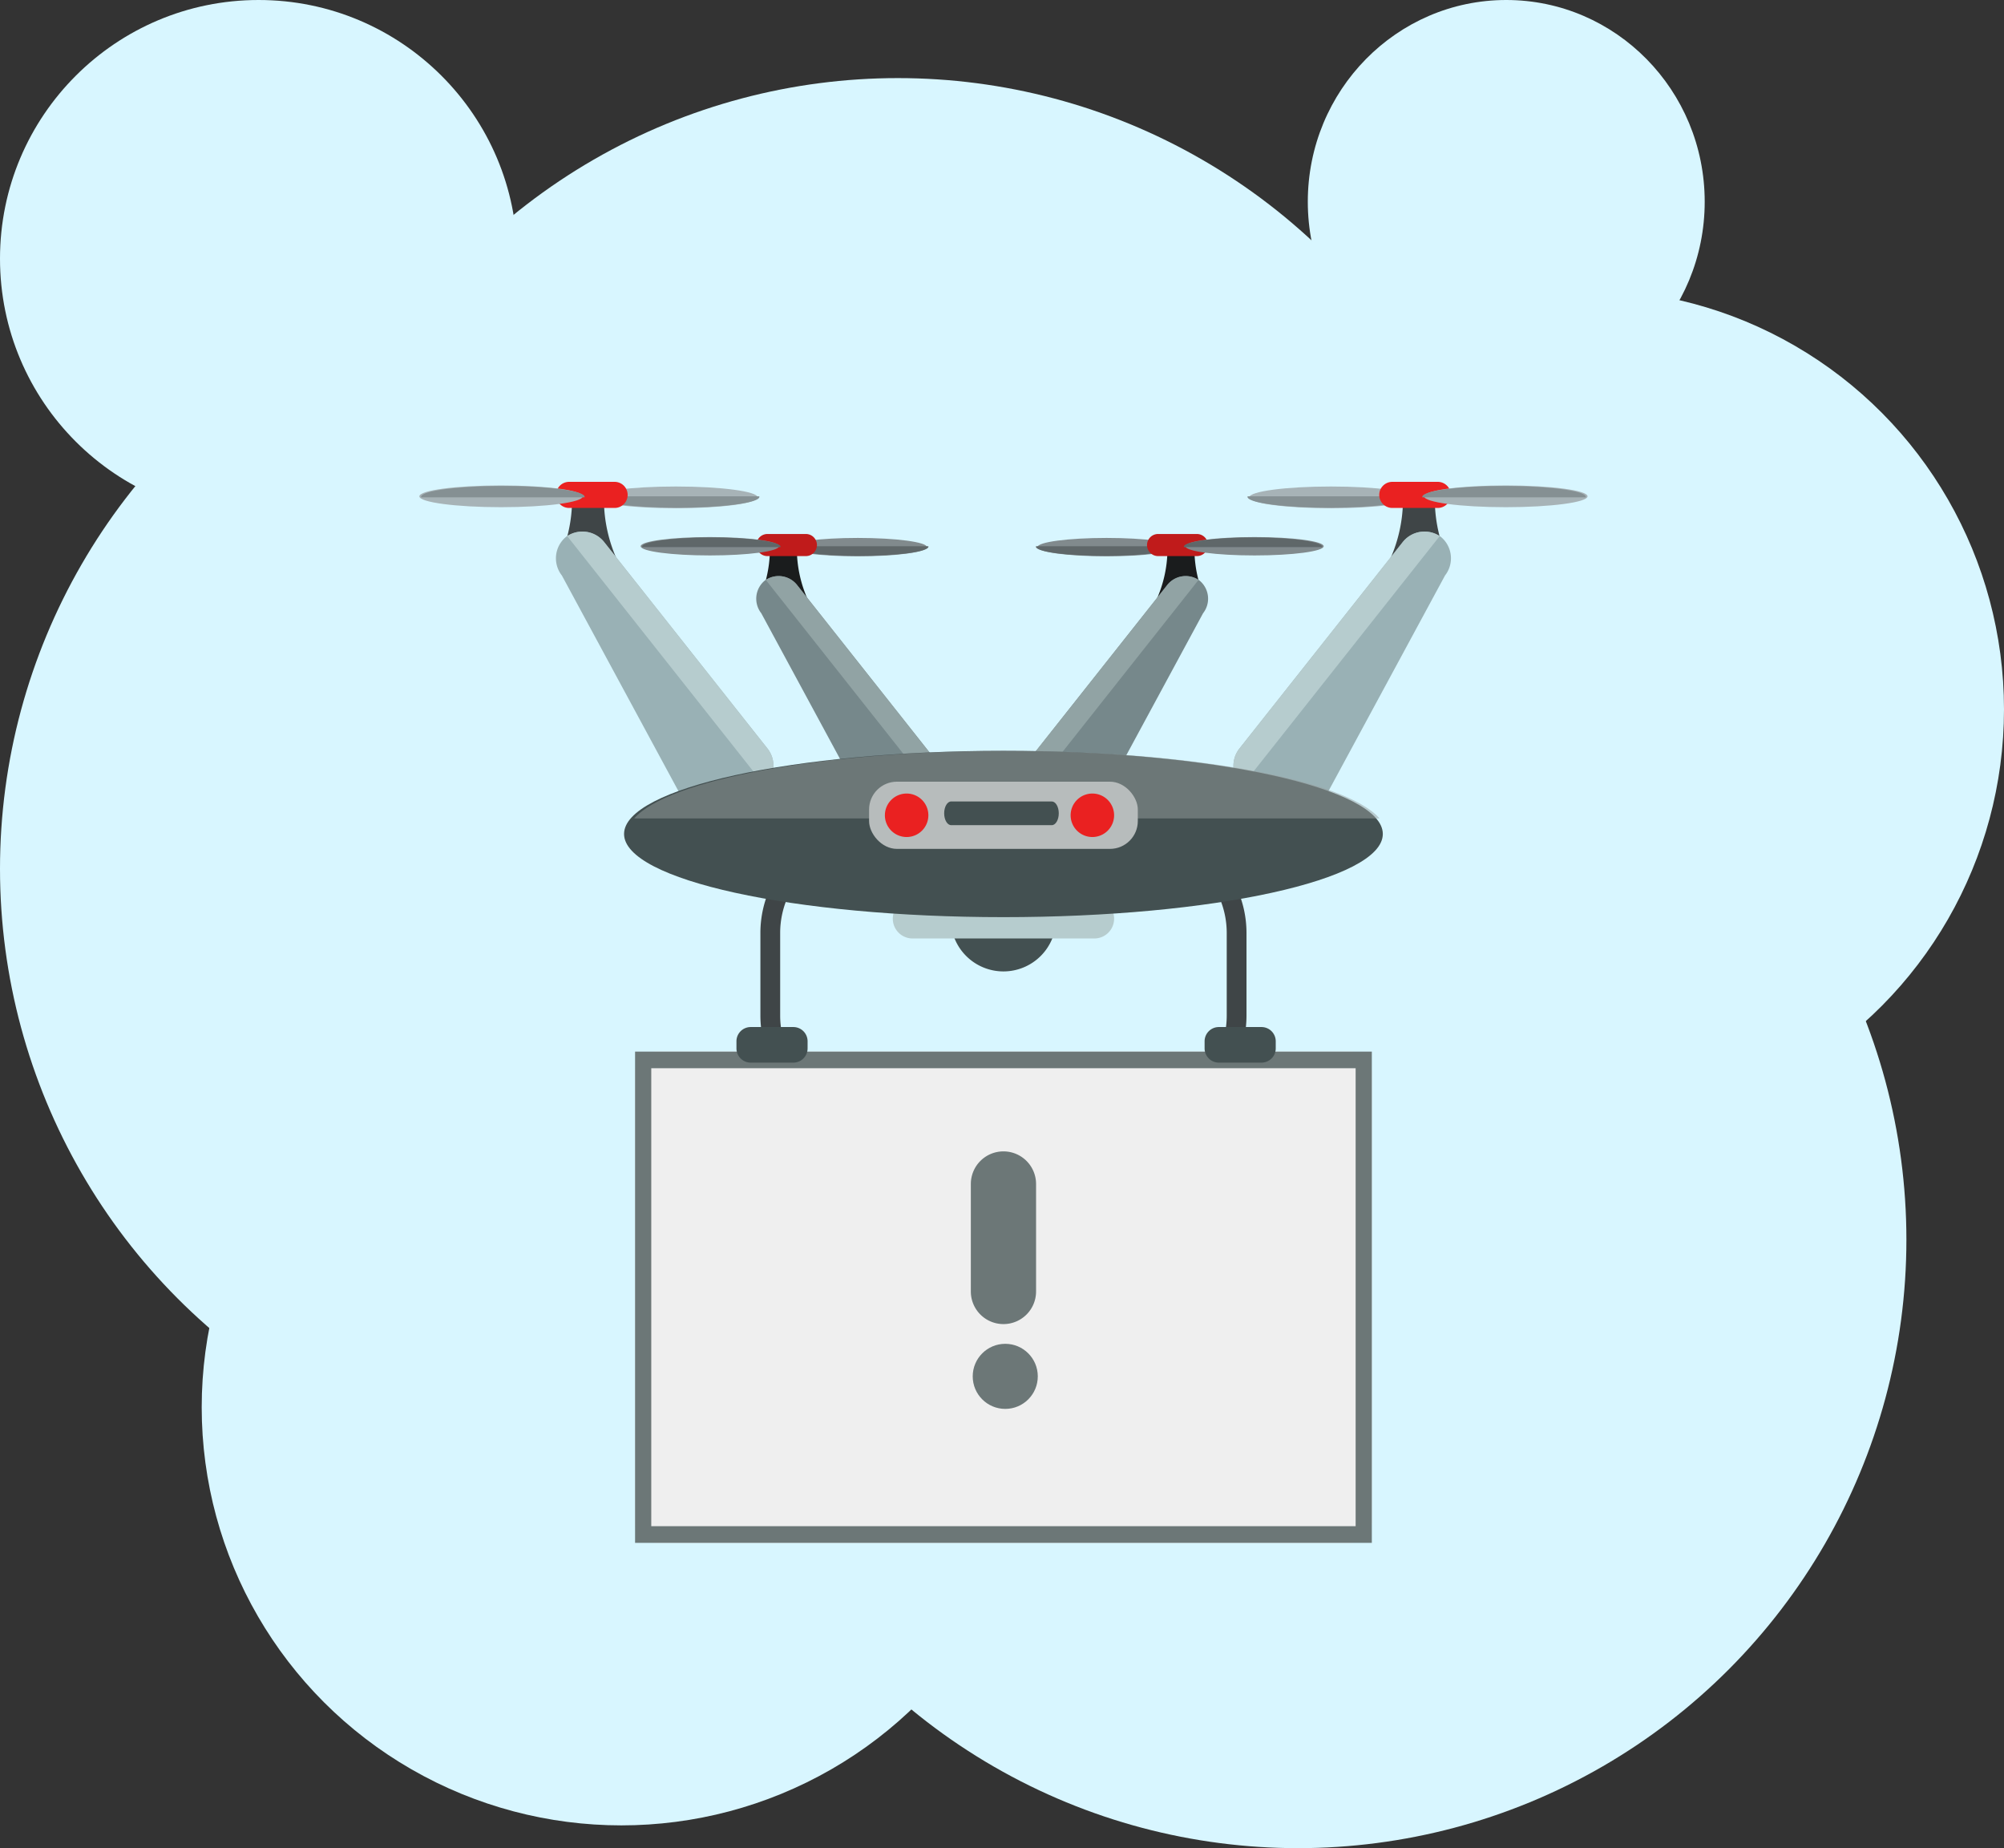
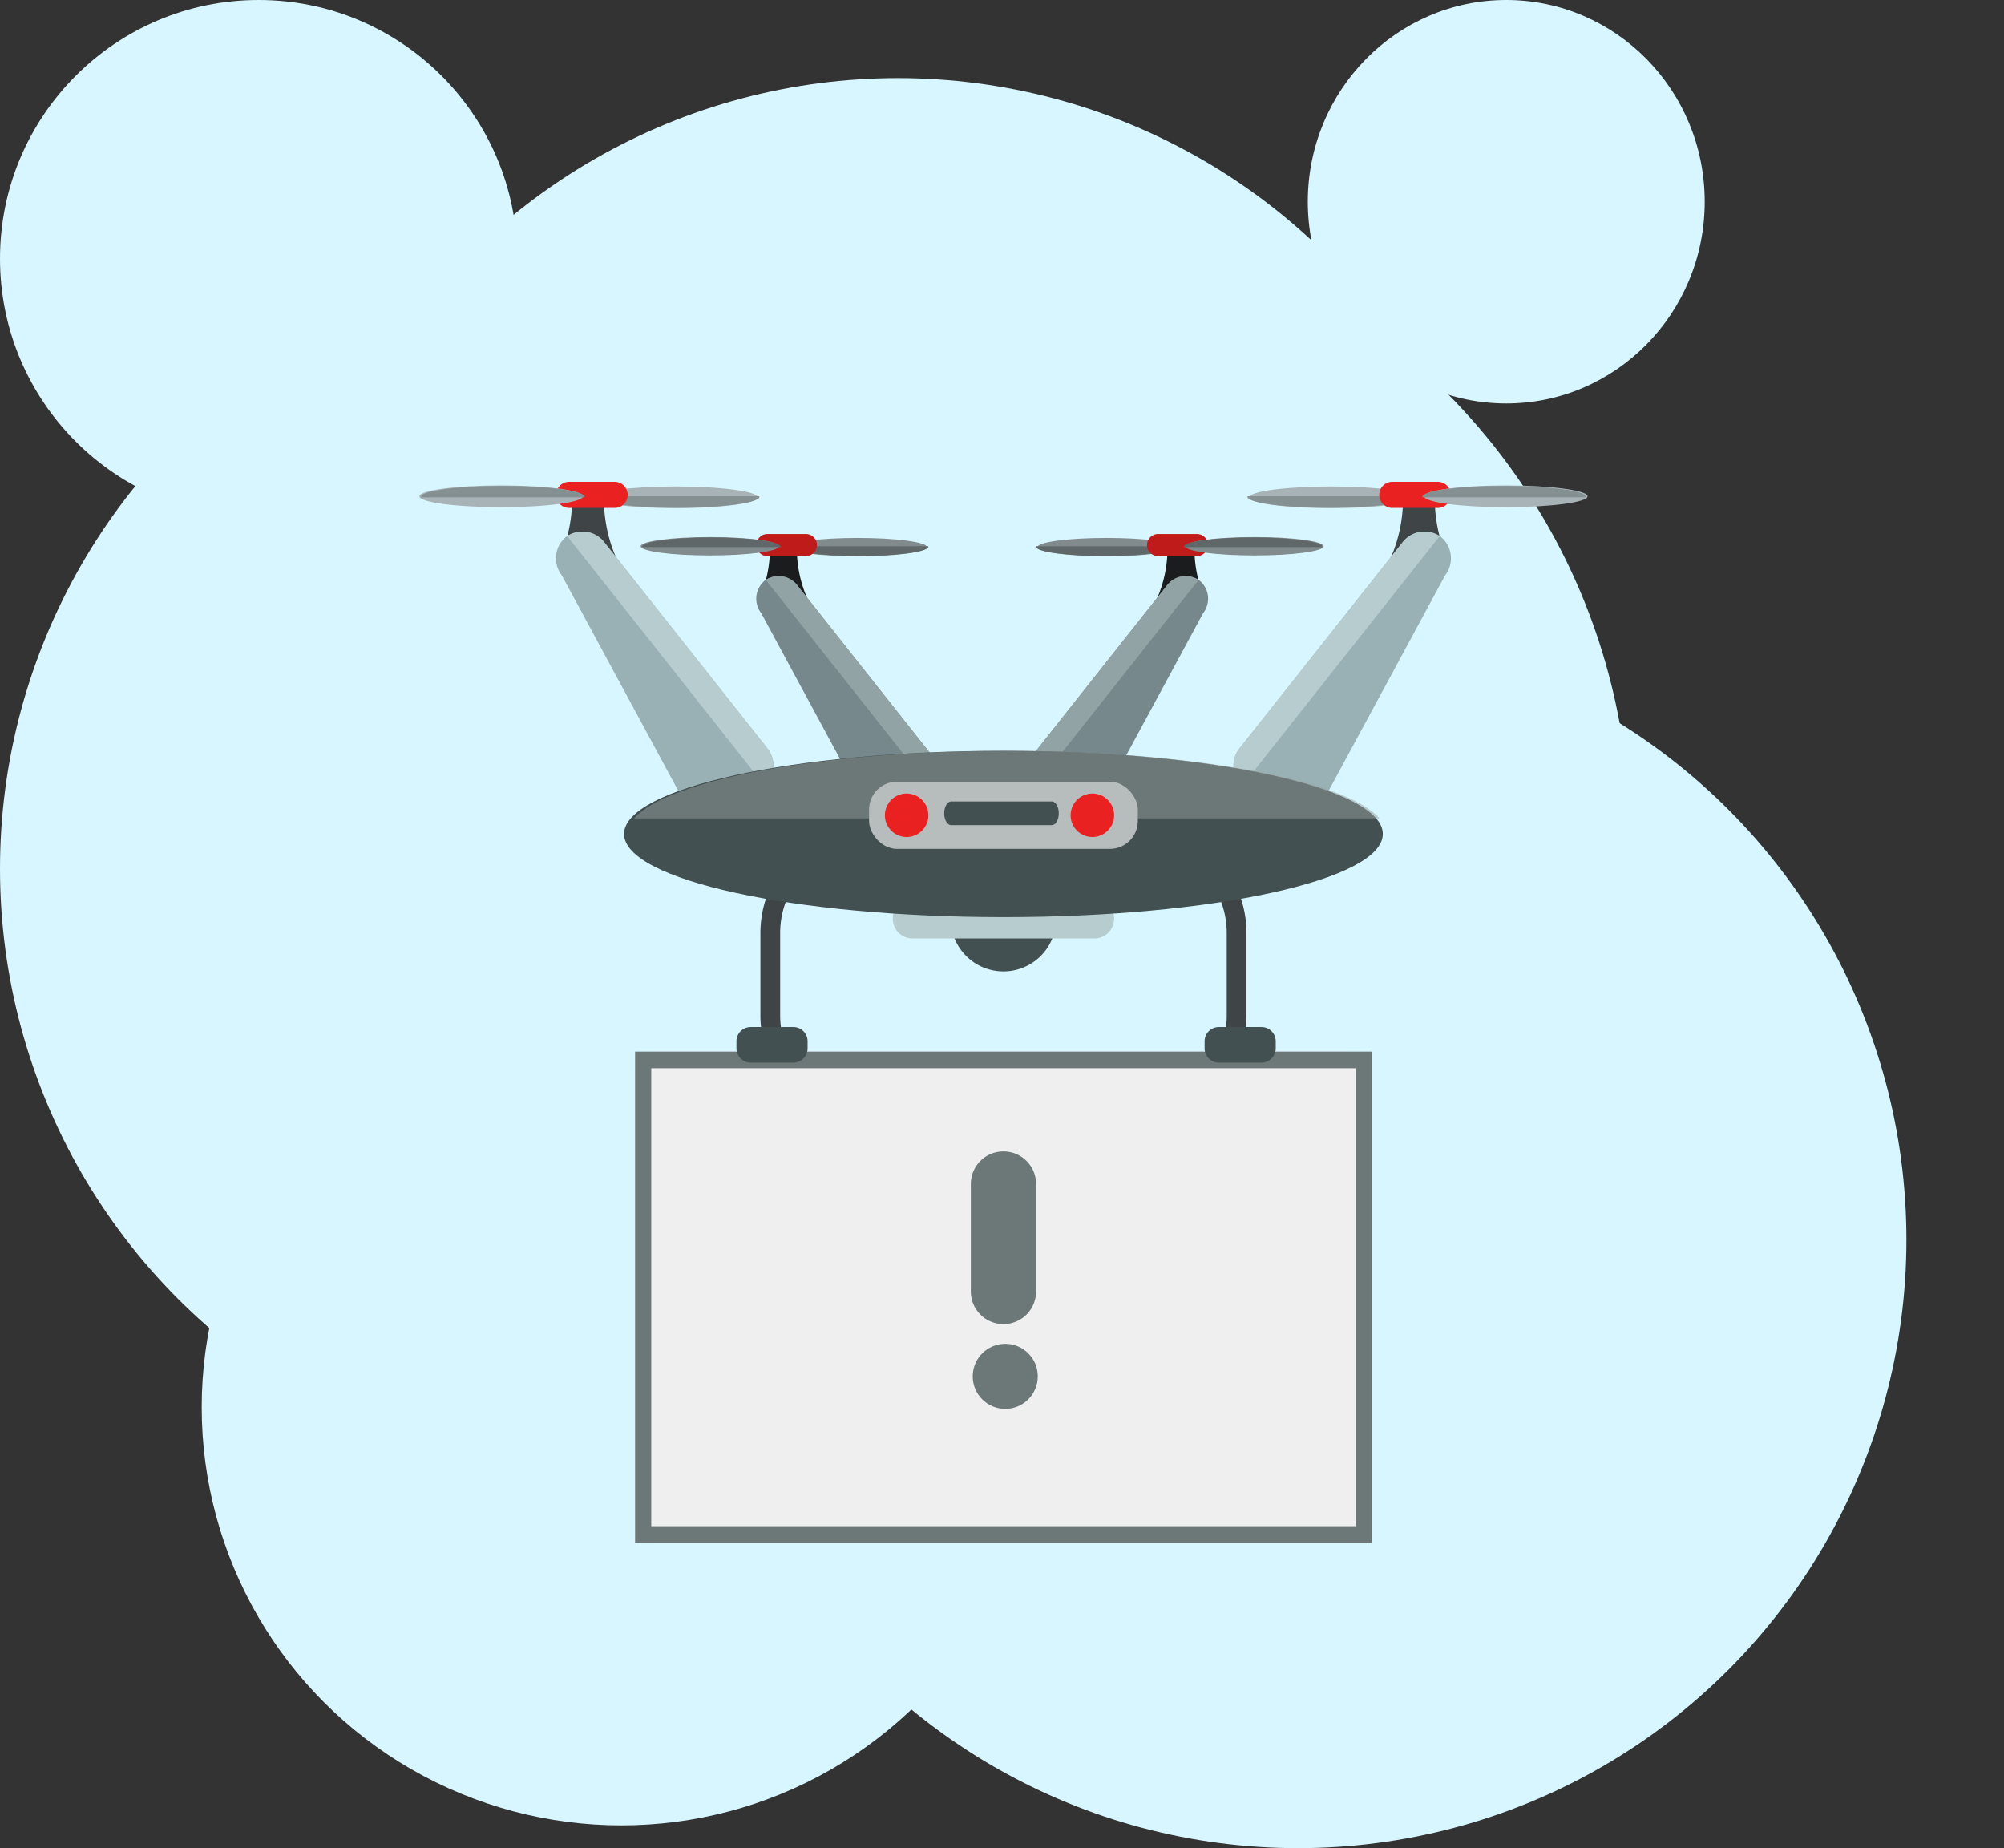
<svg xmlns="http://www.w3.org/2000/svg" width="616" height="568" viewBox="0 0 616 568">
  <rect x="0" y="0" width="616" height="568" fill="#333333" stroke="none" />
  <defs>
    <clipPath id="clip-path">
      <rect id="Rectangle_382" data-name="Rectangle 382" width="226.469" height="150.979" fill="none" />
    </clipPath>
    <clipPath id="clip-path-2">
      <rect id="Rectangle_385" data-name="Rectangle 385" width="229.077" height="20.767" fill="none" />
    </clipPath>
  </defs>
  <g id="Group_985" data-name="Group 985" transform="translate(-255 -288)">
    <g id="Group_977" data-name="Group 977" transform="translate(255 288)">
      <circle id="Ellipse_61" data-name="Ellipse 61" cx="79.5" cy="79.5" r="79.5" fill="#d8f6ff" />
      <ellipse id="Ellipse_69" data-name="Ellipse 69" cx="61" cy="62" rx="61" ry="62" transform="translate(402)" fill="#d8f6ff" />
      <circle id="Ellipse_62" data-name="Ellipse 62" cx="187" cy="187" r="187" transform="translate(89 24)" fill="#d8f6ff" />
      <circle id="Ellipse_63" data-name="Ellipse 63" cx="187" cy="187" r="187" transform="translate(0 80)" fill="#d8f6ff" />
      <circle id="Ellipse_64" data-name="Ellipse 64" cx="187" cy="187" r="187" transform="translate(212 194)" fill="#d8f6ff" />
-       <ellipse id="Ellipse_65" data-name="Ellipse 65" cx="128.5" cy="129" rx="128.5" ry="129" transform="translate(359 89)" fill="#d8f6ff" />
      <ellipse id="Ellipse_66" data-name="Ellipse 66" cx="129" cy="128.5" rx="129" ry="128.5" transform="translate(62 304)" fill="#d8f6ff" />
    </g>
    <g id="Group_984" data-name="Group 984" transform="translate(370.214 351.626)">
      <circle id="Ellipse_67" data-name="Ellipse 67" cx="193" cy="193" r="193" transform="translate(-0.214 0.374)" fill="#d8f6ff" />
      <g id="Group_979" data-name="Group 979" transform="translate(79.998 259.564)">
        <g id="Group_978" data-name="Group 978" clip-path="url(#clip-path)">
          <path id="Rectangle_381" data-name="Rectangle 381" d="M6.563,0H219.905a6.563,6.563,0,0,1,6.563,6.563v137.85a6.564,6.564,0,0,1-6.564,6.564H6.564A6.564,6.564,0,0,1,0,144.414V6.563A6.563,6.563,0,0,1,6.563,0Z" fill="#efefef" />
          <path id="Path_557" data-name="Path 557" d="M384.909,423.978H158.44V273H384.909Zm-221.491-5.118H379.931V278.118H163.417Z" transform="translate(-158.44 -273)" fill="#6c7777" />
        </g>
      </g>
      <g id="Group_983" data-name="Group 983" transform="translate(13.688 84.462)">
        <path id="Path_558" data-name="Path 558" d="M192.632,272.52a27.248,27.248,0,0,1-.454-4.86V242.15A27.361,27.361,0,0,1,219.51,214.82h1.821v-6.075H219.51A33.444,33.444,0,0,0,186.1,242.15v25.51a32.962,32.962,0,0,0,.373,4.86Z" transform="translate(-81.267 -103.536)" fill="#3f4547" />
        <path id="Path_559" data-name="Path 559" d="M312.064,242.15v25.51a27.248,27.248,0,0,1-.455,4.86h6.158a33.122,33.122,0,0,0,.372-4.86V242.15a33.444,33.444,0,0,0-33.407-33.405h-1.821v6.075h1.821a27.364,27.364,0,0,1,27.332,27.331" transform="translate(-63.887 -103.536)" fill="#3f4547" />
        <path id="Rectangle_383" data-name="Rectangle 383" d="M4.377,0H17.489a4.378,4.378,0,0,1,4.378,4.378V6.557a4.377,4.377,0,0,1-4.377,4.377H4.376A4.376,4.376,0,0,1,0,6.558V4.377A4.377,4.377,0,0,1,4.377,0Z" transform="translate(97.472 167.557)" fill="#435051" />
        <path id="Rectangle_384" data-name="Rectangle 384" d="M4.377,0H17.489a4.378,4.378,0,0,1,4.378,4.378V6.557a4.377,4.377,0,0,1-4.377,4.377H4.376A4.376,4.376,0,0,1,0,6.558V4.377A4.377,4.377,0,0,1,4.377,0Z" transform="translate(241.374 167.557)" fill="#435051" />
        <path id="Path_560" data-name="Path 560" d="M268.1,235.84a16.2,16.2,0,1,1-16.2-16.2,16.2,16.2,0,0,1,16.2,16.2" transform="translate(-72.361 -101.579)" fill="#435051" />
        <path id="Path_561" data-name="Path 561" d="M282.556,240.374H226.678a6.073,6.073,0,1,1,0-12.147h55.879a6.073,6.073,0,1,1,0,12.147" transform="translate(-75.073 -100.039)" fill="#b6ccce" />
        <path id="Path_562" data-name="Path 562" d="M349.815,143.416H368.43a45.315,45.315,0,0,1-4.41-18.766h-9.794a45.306,45.306,0,0,1-4.411,18.766" transform="translate(-51.876 -118.633)" fill="#3f4547" />
        <path id="Path_563" data-name="Path 563" d="M363.746,124.1c0-1.842-11.249-3.338-25.123-3.338s-25.118,1.5-25.118,3.338,11.247,3.339,25.118,3.339,25.123-1.493,25.123-3.339" transform="translate(-58.395 -119.332)" fill="#a7b3b7" />
        <path id="Path_564" data-name="Path 564" d="M363.252,123.32a.426.426,0,0,1,.027.16c0,1.845-11.246,3.34-25.116,3.34s-25.123-1.5-25.123-3.34a.549.549,0,0,1,.029-.16Z" transform="translate(-58.478 -118.872)" fill="#859093" />
        <path id="Path_565" data-name="Path 565" d="M369.382,123.559a4.009,4.009,0,0,0-4.008-4.01H351.33a4.012,4.012,0,0,0,0,8.023h14.043a4.009,4.009,0,0,0,4.008-4.013" transform="translate(-52.324 -119.549)" fill="#ea2121" />
        <path id="Path_566" data-name="Path 566" d="M359.064,123.828c0,1.845,11.249,3.339,25.12,3.339s25.118-1.494,25.118-3.339-11.247-3.338-25.118-3.338-25.12,1.494-25.12,3.338" transform="translate(-50.216 -119.38)" fill="#a7b3b7" />
        <path id="Path_567" data-name="Path 567" d="M358.632,124.122a.4.4,0,0,1-.033-.158c0-1.846,11.248-3.337,25.123-3.337s25.123,1.491,25.123,3.337a.5.5,0,0,1-.032.158Z" transform="translate(-50.299 -119.355)" fill="#859093" />
        <path id="Path_568" data-name="Path 568" d="M335.331,218.286,374.414,146a8.548,8.548,0,0,0-1.4-11.967l.372.293a8.542,8.542,0,0,0-11.965,1.4L311.206,199.2a8.546,8.546,0,0,0,1.393,11.969l10.763,8.513a8.544,8.544,0,0,0,11.969-1.392" transform="translate(-59.136 -117.224)" fill="#99b1b5" />
        <path id="Path_569" data-name="Path 569" d="M372.779,133.894a8.546,8.546,0,0,0-11.358,1.831L311.206,199.2a8.54,8.54,0,0,0,.83,11.472Z" transform="translate(-59.136 -117.223)" fill="#b6ccce" />
        <path id="Path_570" data-name="Path 570" d="M151.9,143.416H133.283a45.291,45.291,0,0,0,4.408-18.766h9.8a45.294,45.294,0,0,0,4.41,18.766" transform="translate(-90.749 -118.633)" fill="#3f4547" />
        <path id="Path_571" data-name="Path 571" d="M142.781,124.1c0-1.842,11.247-3.338,25.122-3.338s25.12,1.5,25.12,3.338-11.247,3.339-25.12,3.339-25.122-1.493-25.122-3.339" transform="translate(-89.044 -119.332)" fill="#a7b3b7" />
        <path id="Path_572" data-name="Path 572" d="M143.273,123.32a.477.477,0,0,0-.027.16c0,1.845,11.246,3.34,25.118,3.34s25.12-1.5,25.12-3.34a.549.549,0,0,0-.029-.16Z" transform="translate(-88.961 -118.872)" fill="#859093" />
        <path id="Path_573" data-name="Path 573" d="M132.853,123.559a4.012,4.012,0,0,1,4.012-4.01h14.042a4.012,4.012,0,0,1,0,8.023H136.865a4.012,4.012,0,0,1-4.012-4.013" transform="translate(-90.827 -119.549)" fill="#ea2121" />
        <path id="Path_574" data-name="Path 574" d="M147.463,123.828c0,1.845-11.249,3.339-25.12,3.339s-25.119-1.494-25.119-3.339,11.248-3.338,25.119-3.338,25.12,1.494,25.12,3.338" transform="translate(-97.223 -119.38)" fill="#a7b3b7" />
        <path id="Path_575" data-name="Path 575" d="M147.9,124.122a.418.418,0,0,0,.031-.158c0-1.846-11.247-3.337-25.123-3.337s-25.122,1.491-25.122,3.337a.446.446,0,0,0,.033.158Z" transform="translate(-97.14 -119.355)" fill="#859093" />
        <path id="Path_576" data-name="Path 576" d="M173.726,218.286,134.643,146a8.543,8.543,0,0,1,1.4-11.967l-.373.293a8.544,8.544,0,0,1,11.966,1.4L197.852,199.2a8.545,8.545,0,0,1-1.4,11.969l-10.764,8.513a8.541,8.541,0,0,1-11.966-1.392" transform="translate(-90.833 -117.224)" fill="#99b1b5" />
        <path id="Path_577" data-name="Path 577" d="M135.751,133.894a8.548,8.548,0,0,1,11.359,1.831L197.325,199.2a8.544,8.544,0,0,1-.83,11.472Z" transform="translate(-90.306 -117.223)" fill="#b6ccce" />
        <path id="Path_578" data-name="Path 578" d="M201.168,153.337H185.415a38.358,38.358,0,0,0,3.73-15.886h8.291a38.317,38.317,0,0,0,3.732,15.886" transform="translate(-81.39 -116.335)" fill="#1a1c1d" />
        <path id="Path_579" data-name="Path 579" d="M193.453,136.987c0-1.561,9.516-2.826,21.259-2.826s21.261,1.266,21.261,2.826-9.52,2.825-21.261,2.825-21.259-1.266-21.259-2.825" transform="translate(-79.947 -116.926)" fill="#818a8d" />
        <path id="Path_580" data-name="Path 580" d="M193.868,136.328a.373.373,0,0,0-.021.134c0,1.561,9.516,2.826,21.257,2.826s21.259-1.266,21.259-2.826a.436.436,0,0,0-.024-.134Z" transform="translate(-79.877 -116.537)" fill="#5f6769" />
        <path id="Path_581" data-name="Path 581" d="M185.051,136.531a3.393,3.393,0,0,1,3.393-3.394h11.886a3.395,3.395,0,0,1,0,6.789H188.444a3.4,3.4,0,0,1-3.393-3.4" transform="translate(-81.456 -117.11)" fill="#c01b1b" />
        <path id="Path_582" data-name="Path 582" d="M197.413,136.758c0,1.559-9.52,2.826-21.26,2.826s-21.259-1.267-21.259-2.826,9.519-2.826,21.259-2.826,21.26,1.266,21.26,2.826" transform="translate(-86.869 -116.967)" fill="#818a8d" />
        <path id="Path_583" data-name="Path 583" d="M197.781,137.008a.373.373,0,0,0,.027-.137c0-1.561-9.52-2.824-21.264-2.824s-21.257,1.263-21.257,2.824a.4.4,0,0,0,.027.137Z" transform="translate(-86.799 -116.946)" fill="#5f6769" />
        <path id="Path_584" data-name="Path 584" d="M219.643,216.7l-33.079-61.175a7.235,7.235,0,0,1,1.182-10.129l-.316.249a7.233,7.233,0,0,1,10.13,1.183l42.5,53.718a7.232,7.232,0,0,1-1.18,10.127l-9.111,7.206a7.224,7.224,0,0,1-10.126-1.18" transform="translate(-81.462 -115.142)" fill="#76888b" />
        <path id="Path_585" data-name="Path 585" d="M187.5,145.276a7.228,7.228,0,0,1,9.61,1.55l42.5,53.718a7.235,7.235,0,0,1-.7,9.709Z" transform="translate(-81.015 -115.142)" fill="#91a3a4" />
        <path id="Path_586" data-name="Path 586" d="M289.016,153.337h15.756a38.36,38.36,0,0,1-3.732-15.886h-8.29a38.342,38.342,0,0,1-3.734,15.886" transform="translate(-62.791 -116.335)" fill="#1a1c1d" />
        <path id="Path_587" data-name="Path 587" d="M300.808,136.987c0-1.561-9.52-2.826-21.262-2.826s-21.26,1.266-21.26,2.826,9.518,2.825,21.26,2.825,21.262-1.266,21.262-2.825" transform="translate(-68.308 -116.926)" fill="#818a8d" />
        <path id="Path_588" data-name="Path 588" d="M300.389,136.328a.351.351,0,0,1,.024.134c0,1.561-9.515,2.826-21.256,2.826s-21.261-1.266-21.261-2.826a.472.472,0,0,1,.024-.134Z" transform="translate(-68.378 -116.537)" fill="#5f6769" />
        <path id="Path_589" data-name="Path 589" d="M305.578,136.531a3.393,3.393,0,0,0-3.393-3.394H290.3a3.395,3.395,0,1,0,0,6.789h11.884a3.4,3.4,0,0,0,3.393-3.4" transform="translate(-63.17 -117.11)" fill="#c01b1b" />
        <path id="Path_590" data-name="Path 590" d="M296.847,136.758c0,1.559,9.518,2.826,21.256,2.826s21.26-1.267,21.26-2.826-9.519-2.826-21.26-2.826-21.256,1.266-21.256,2.826" transform="translate(-61.385 -116.967)" fill="#818a8d" />
        <path id="Path_591" data-name="Path 591" d="M296.479,137.008a.33.33,0,0,1-.027-.137c0-1.561,9.516-2.824,21.261-2.824s21.261,1.263,21.261,2.824a.4.4,0,0,1-.027.137Z" transform="translate(-61.456 -116.946)" fill="#5f6769" />
        <path id="Path_592" data-name="Path 592" d="M276.76,216.7l33.076-61.175a7.235,7.235,0,0,0-1.181-10.129l.314.249a7.229,7.229,0,0,0-10.126,1.183l-42.5,53.718a7.231,7.231,0,0,0,1.182,10.127l9.111,7.206a7.227,7.227,0,0,0,10.129-1.18" transform="translate(-68.935 -115.142)" fill="#76888b" />
        <path id="Path_593" data-name="Path 593" d="M308.452,145.276a7.228,7.228,0,0,0-9.61,1.55l-42.5,53.718a7.232,7.232,0,0,0,.705,9.709Z" transform="translate(-68.935 -115.142)" fill="#91a3a4" />
        <path id="Path_594" data-name="Path 594" d="M383.8,215.188c0,14.118-52.208,25.56-116.616,25.56s-116.615-11.443-116.615-25.56,52.211-25.559,116.615-25.559S383.8,201.074,383.8,215.188" transform="translate(-87.645 -106.968)" fill="#435051" />
        <g id="Group_982" data-name="Group 982" transform="translate(66.049 82.662)" opacity="0.5">
          <g id="Group_981" data-name="Group 981">
            <g id="Group_980" data-name="Group 980" clip-path="url(#clip-path-2)">
              <path id="Path_595" data-name="Path 595" d="M382.3,210.4c-10.237-11.826-57.608-20.768-114.539-20.768s-104.3,8.942-114.538,20.768Z" transform="translate(-153.22 -189.629)" fill="#959e9e" />
            </g>
          </g>
        </g>
        <rect id="Rectangle_386" data-name="Rectangle 386" width="82.603" height="20.651" rx="8.551" transform="translate(138.242 92.151)" fill="#b7bcbc" />
        <path id="Path_596" data-name="Path 596" d="M231.906,207.445a6.681,6.681,0,1,1-6.68-6.682,6.68,6.68,0,0,1,6.68,6.682" transform="translate(-75.443 -104.969)" fill="#ea2121" />
        <path id="Path_597" data-name="Path 597" d="M280.31,207.445a6.681,6.681,0,1,1-6.682-6.682,6.682,6.682,0,0,1,6.682,6.682" transform="translate(-66.753 -104.969)" fill="#ea2121" />
        <path id="Path_598" data-name="Path 598" d="M269.219,206.468c0,2.012-.964,3.645-2.156,3.645H236.147c-1.19,0-2.155-1.632-2.155-3.645s.965-3.645,2.155-3.645h30.915c1.193,0,2.156,1.632,2.156,3.645" transform="translate(-72.669 -104.599)" fill="#435051" />
      </g>
      <path id="Path_599" data-name="Path 599" d="M10.026,0h0A10.026,10.026,0,0,1,20.052,10.026V43.053A10.026,10.026,0,0,1,10.026,53.079h0A10.026,10.026,0,0,1,0,43.053V10.026A10.026,10.026,0,0,1,10.026,0Z" transform="translate(183.206 290.232)" fill="#6c7777" />
      <circle id="Ellipse_68" data-name="Ellipse 68" cx="10" cy="10" r="10" transform="translate(183.786 349.374)" fill="#6c7777" />
    </g>
  </g>
</svg>